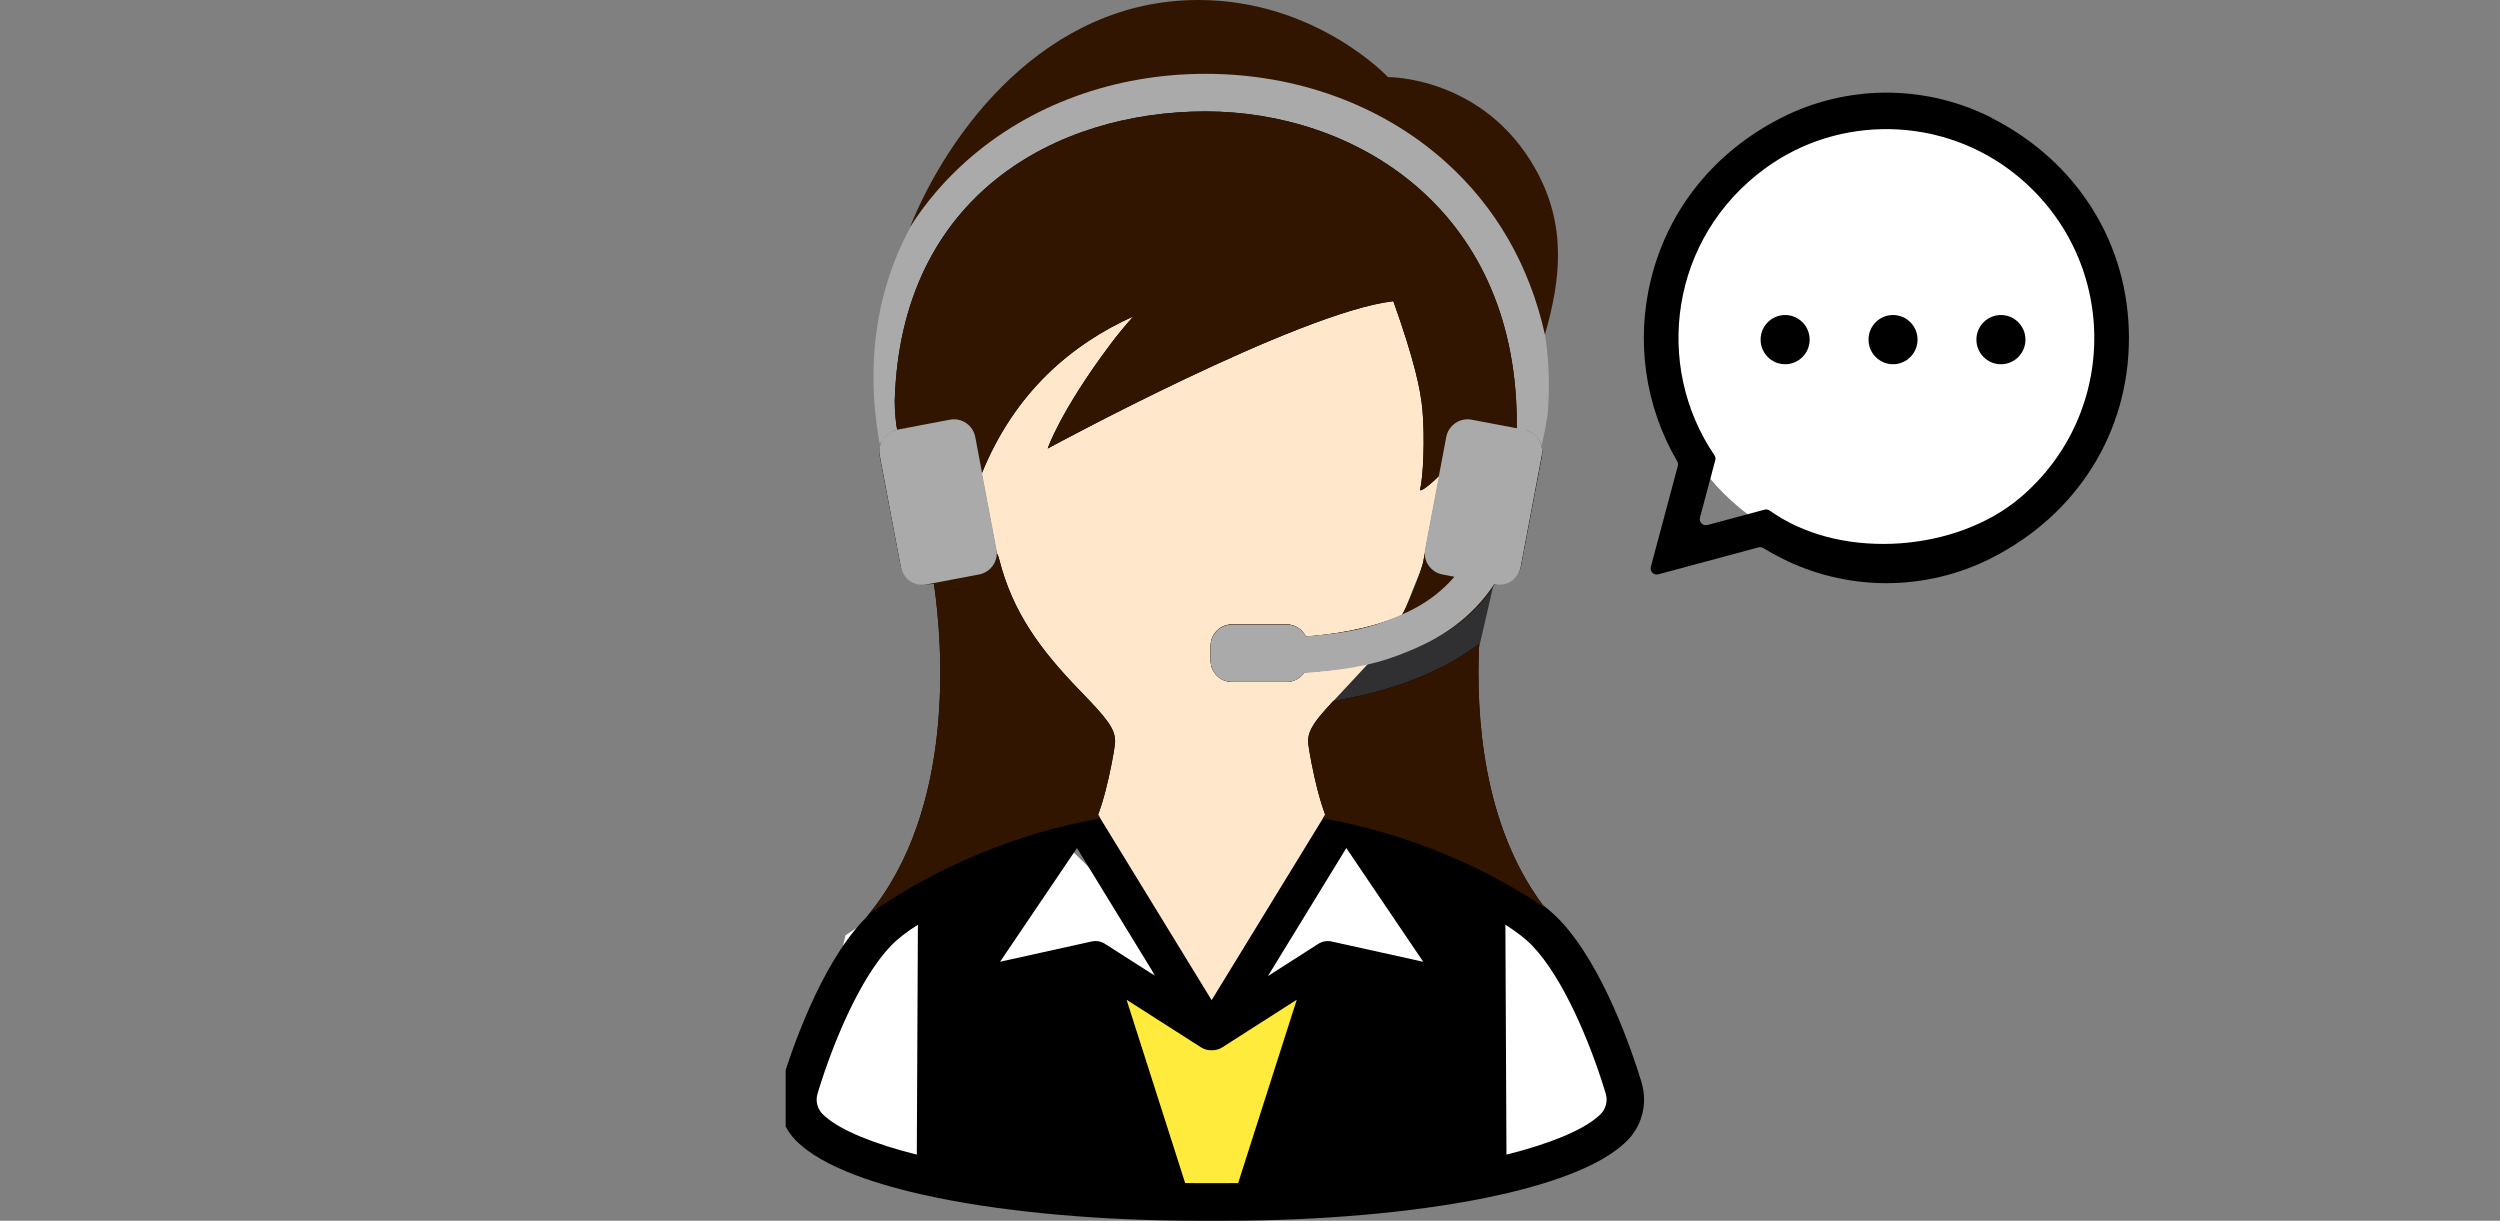
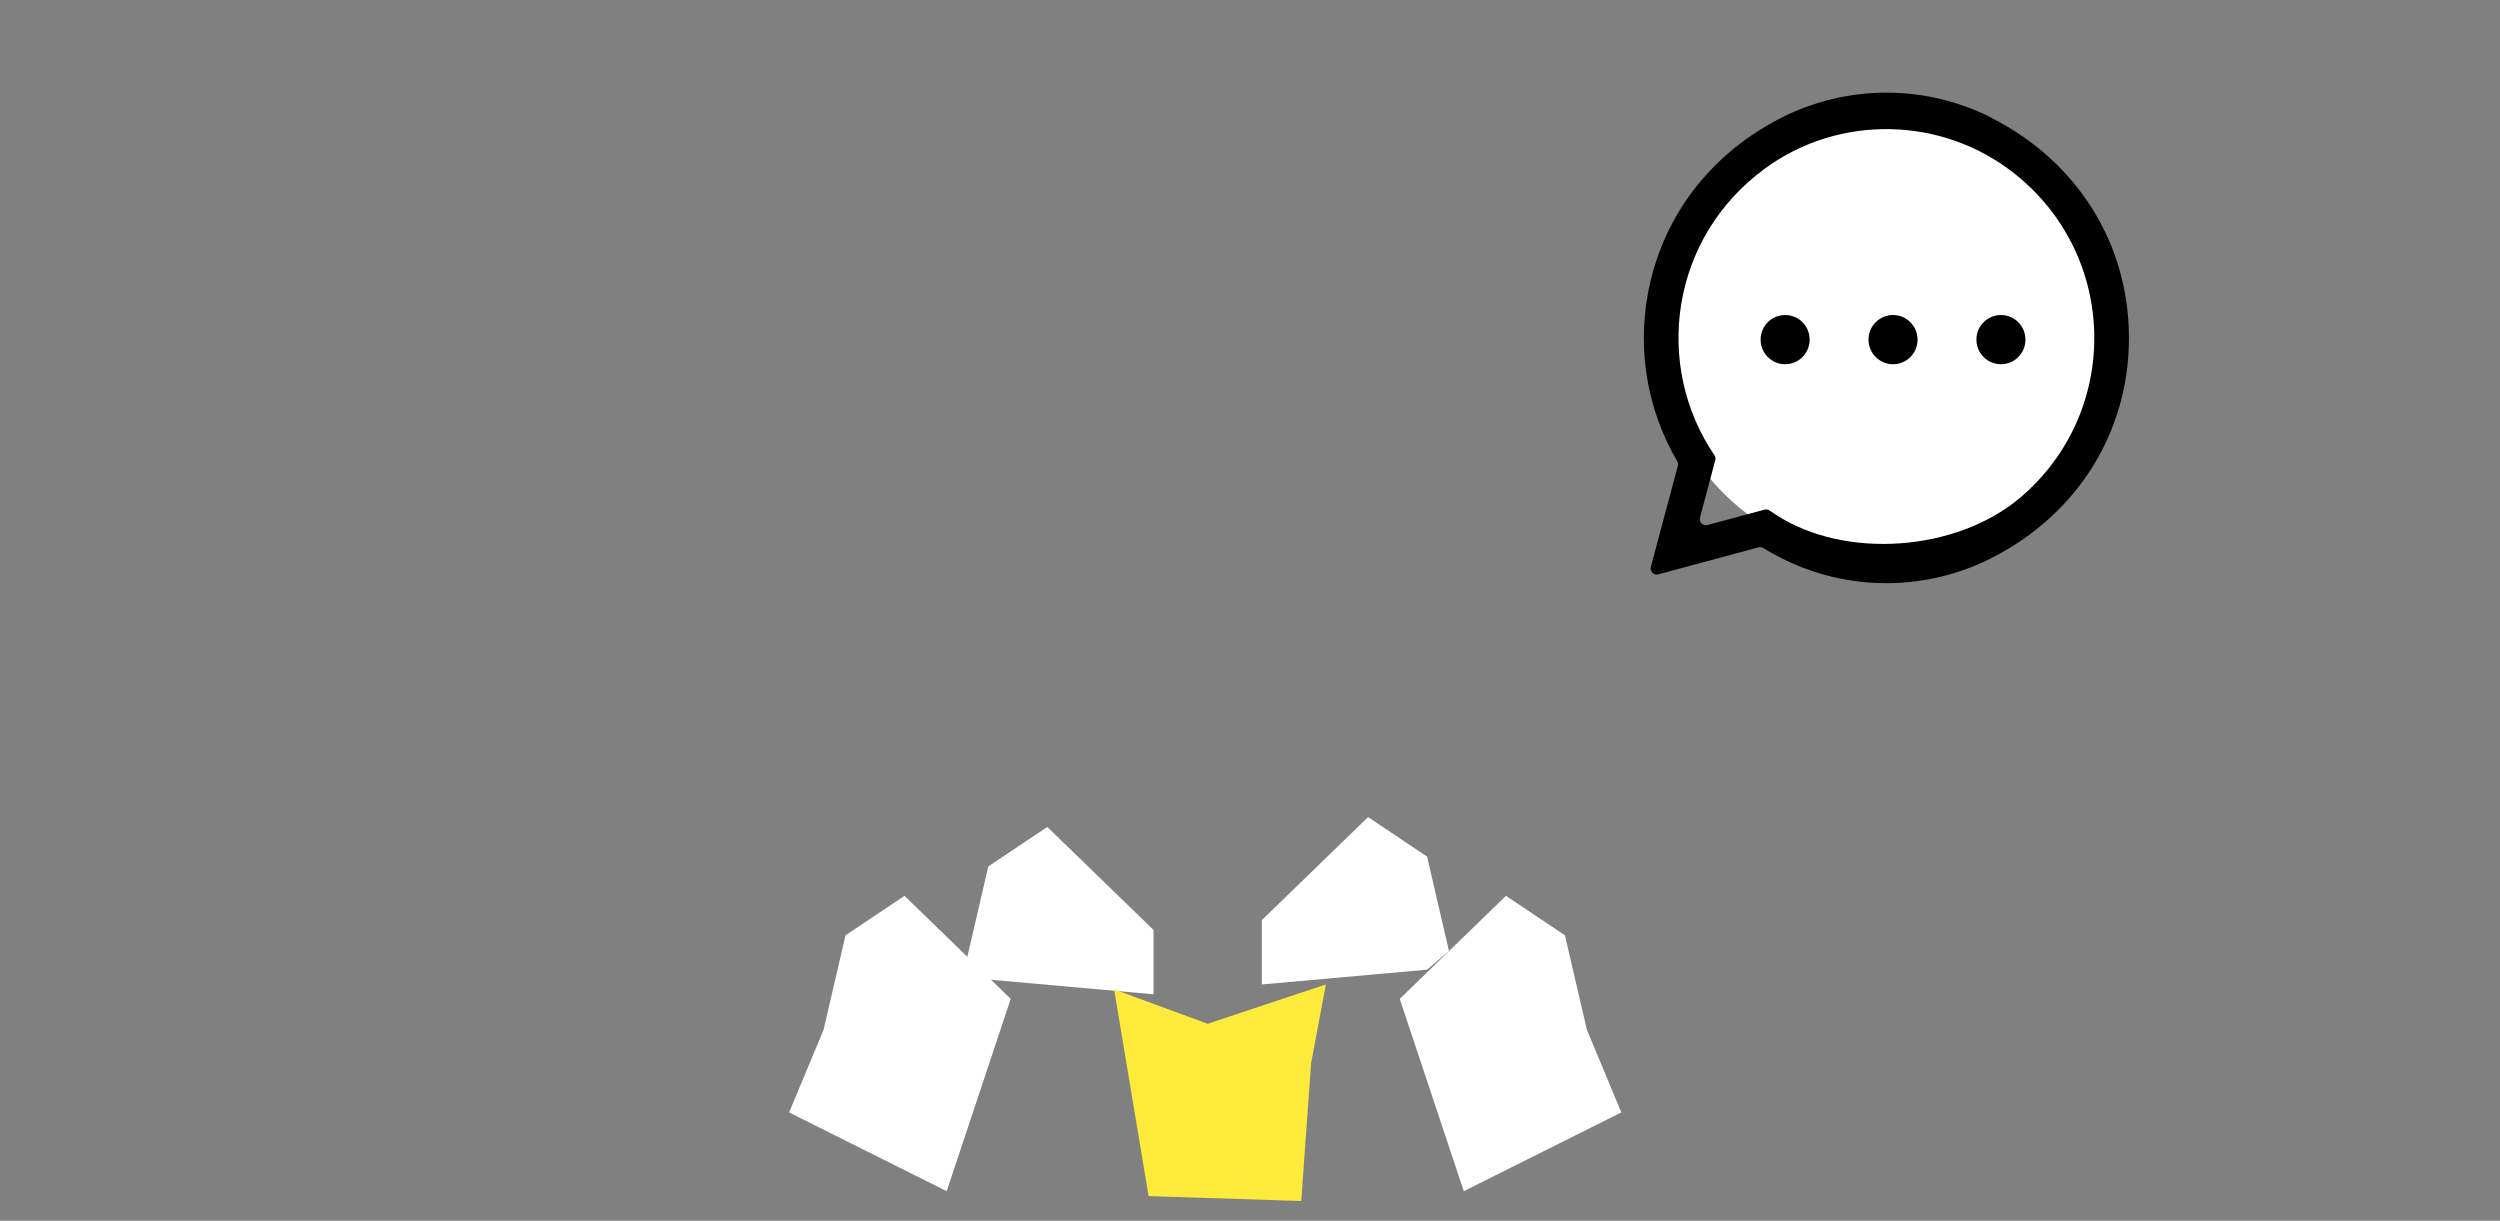
<svg xmlns="http://www.w3.org/2000/svg" width="256" height="125" viewBox="0 0 256 125" fill="none">
  <rect x="0" y="0" width="256" height="125" fill="#808080" stroke="none" />
  <g clip-path="url(#clip0_3205_49520)">
    <g clip-path="url(#clip1_3205_49520)">
      <g clip-path="url(#clip2_3205_49520)">
-         <path d="M94.924 47.883L126.693 17.641L144.343 29.233L149.89 50.907L144.343 64.012L136.274 72.076L137.283 83.669L124.172 104.334L106.018 79.637L94.924 47.883Z" fill="#FFE7CB" />
        <path d="M143.334 102.284L154.21 91.734L160.252 95.778L162.496 105.449L166.026 113.912L149.89 121.976L143.334 102.284Z" fill="white" />
        <path d="M129.214 94.219L140.09 83.67L146.132 87.714L148.376 97.384L146.132 99.295L129.214 100.807V94.219Z" fill="white" />
        <path d="M118.12 95.227L107.244 84.678L101.202 88.722L98.958 98.392L101.202 100.303L118.12 101.815V95.227Z" fill="white" />
        <path d="M114.086 101.311L123.667 104.839L135.77 100.807L134.257 108.871L133.248 122.984L117.616 122.48L114.086 101.311Z" fill="#FFEB3B" />
        <path d="M103.496 102.284L92.62 91.734L86.578 95.778L84.334 105.449L80.804 113.912L96.941 121.976L103.496 102.284Z" fill="white" />
        <ellipse cx="193.257" cy="33.77" rx="23.701" ry="23.689" fill="white" />
        <g clip-path="url(#clip3_3205_49520)">
          <path d="M158.478 42.453C154.939 65.449 143.734 26.534 143.734 26.534C143.734 26.534 126.042 20.637 90.069 45.401C85.94 22.406 102.9 6.486 123.094 6.486C143.288 6.486 160.247 21.227 158.478 42.453Z" fill="#AAAAAA" />
          <path d="M146.863 54.94L154.427 53.428L151.402 66.533L144.342 70.061L136.273 72.077L142.829 65.02L146.863 54.94Z" fill="#303033" />
          <path d="M98.927 16.52C105.41 10.741 114.117 7.559 123.443 7.559C132.769 7.559 141.476 10.741 147.959 16.52C153.169 21.162 156.629 27.195 158.199 34.254C159.872 28.483 160.41 22.994 157.248 17.336C151.913 7.792 142.132 7.895 142.132 7.895C142.13 7.895 134.77 0.024 122.763 5.17779e-05C106.96 -0.031 97.055 13.599 93.184 23.259C94.767 20.774 96.685 18.518 98.927 16.52Z" fill="#311500" />
          <path d="M168.1 110.862L168.026 110.616C167.215 107.954 164.214 98.901 159.689 94.186C159.185 93.665 158.61 93.16 157.976 92.673C151.878 84.489 151.111 73.421 151.46 65.923C151.275 66.066 151.084 66.208 150.881 66.353C147.22 68.965 142.393 70.79 136.54 71.779C134.716 73.711 133.952 74.743 133.957 75.853V75.928C133.957 75.987 133.957 76.044 133.963 76.103C134.027 76.853 134.495 79.283 134.928 80.941C135.181 81.908 135.44 82.728 135.695 83.43L124.071 102.417L112.446 83.432C112.704 82.733 112.962 81.912 113.214 80.943C113.647 79.285 114.115 76.858 114.178 76.105C114.183 76.046 114.185 75.985 114.185 75.925V75.855C114.18 74.566 113.168 73.39 110.701 70.84L110.582 70.719C106.606 66.608 103.675 62.73 102.293 57.178C102.245 56.98 102.162 56.794 102.055 56.621L100.517 48.524C103.907 40.132 109.778 35.224 116.059 32.397C115.246 33.305 114.452 34.259 113.704 35.257C108.518 42.189 107.284 45.93 107.284 45.93C107.284 45.93 133.029 31.947 142.679 30.842C144.838 36.917 145.474 39.904 145.66 41.969C145.916 44.794 145.739 48.976 145.422 50.053C145.28 50.535 146.262 49.822 147.419 48.673L145.715 57.649C145.185 59.616 144.457 61.375 143.55 63.011C140.142 64.458 136.354 64.991 133.718 65.182C133.364 64.45 132.616 63.939 131.752 63.939H126.153C124.95 63.939 123.968 64.925 123.968 66.129V67.636C123.968 68.842 124.952 69.827 126.153 69.827H131.752C132.509 69.827 133.176 69.436 133.57 68.847C135.341 68.739 137.646 68.489 140.094 67.923C140.085 67.934 140.076 67.945 140.068 67.956C140.295 67.895 140.52 67.833 140.741 67.77C145.325 66.616 150.273 64.331 153.046 59.831L153.37 59.851C154.52 59.897 155.533 59.092 155.747 57.956L157.878 46.739C158.092 45.605 157.447 44.483 156.36 44.101L155.301 44.929C155.31 44.649 155.314 42.735 155.314 42.73C154.991 21.219 138.642 11.41 123.439 11.41C108.236 11.41 92.199 19.936 91.62 41.083C91.626 41.996 91.731 43.533 91.889 44.007L91.615 44.097C90.528 44.478 89.883 45.599 90.098 46.735L92.228 57.952C92.442 59.086 93.455 59.893 94.605 59.847L95.64 59.787C96.508 65.805 97.958 82.853 88.82 93.794C88.77 93.853 88.726 93.908 88.678 93.967C88.604 94.042 88.529 94.114 88.457 94.191C83.932 98.904 80.933 107.956 80.12 110.618L80.043 110.866C79.363 113.099 80.054 115.535 81.802 117.075L81.996 117.246C85.139 120.011 91.364 121.719 96.031 122.665C103.465 124.171 112.912 125.002 122.629 125.002H125.512C135.227 125.002 144.672 124.171 152.106 122.665C156.773 121.719 162.998 120.011 166.141 117.246L166.335 117.075C168.085 115.535 168.776 113.099 168.096 110.864L168.1 110.862ZM93.881 118.233C89.459 117.127 86.126 115.752 84.531 114.351L84.337 114.18C83.72 113.636 83.475 112.776 83.716 111.989L83.792 111.741C85.336 106.68 88.099 100.112 91.224 96.855C91.935 96.114 92.886 95.395 93.993 94.689L93.881 118.233ZM112.175 96.364C112.044 96.364 111.912 96.377 111.783 96.408L102.407 98.483L110.283 86.838L118.31 99.947L113.148 96.647C112.855 96.458 112.516 96.362 112.175 96.362V96.364ZM126.787 121.145C126.365 121.147 125.943 121.151 125.519 121.151H122.629C122.205 121.151 121.781 121.147 121.359 121.145L115.359 102.373L122.999 107.257C123.299 107.447 123.638 107.542 123.972 107.542C124.005 107.542 124.04 107.54 124.073 107.537C124.106 107.537 124.141 107.542 124.173 107.542C124.51 107.542 124.847 107.447 125.147 107.257L132.787 102.373L126.787 121.145ZM136.363 96.408C135.894 96.305 135.402 96.39 134.998 96.649L129.836 99.95L137.863 86.84L145.739 98.485L136.363 96.41V96.408ZM163.807 114.18L163.612 114.351C162.018 115.754 158.685 117.127 154.262 118.233L154.151 94.689C155.257 95.393 156.209 96.114 156.92 96.855C160.045 100.112 162.81 106.68 164.352 111.741L164.426 111.987C164.667 112.774 164.422 113.634 163.805 114.178L163.807 114.18Z" fill="black" />
          <path d="M157.976 92.673C158.264 92.895 158.538 93.121 158.8 93.349C152.024 88.691 144.098 85.362 135.481 83.785L135.7 83.428C135.441 82.728 135.186 81.908 134.932 80.939C134.499 79.279 134.031 76.851 133.967 76.101C133.963 76.044 133.961 75.985 133.961 75.925V75.851C133.956 74.739 134.717 73.708 136.544 71.776C142.397 70.787 147.221 68.963 150.885 66.351C151.086 66.206 151.279 66.064 151.465 65.921C151.115 73.421 151.882 84.489 157.98 92.671L157.976 92.673ZM92.225 57.952C92.44 59.086 93.452 59.893 94.603 59.847L95.637 59.787C96.501 65.774 97.94 82.673 88.96 93.618C95.819 88.82 103.883 85.393 112.664 83.785L112.446 83.43C112.704 82.73 112.962 81.91 113.213 80.941C113.646 79.283 114.114 76.855 114.178 76.103C114.182 76.044 114.184 75.983 114.184 75.923V75.853C114.18 74.564 113.167 73.388 110.7 70.838L110.582 70.717C106.606 66.605 103.675 62.728 102.293 57.175C102.245 56.978 102.162 56.792 102.054 56.618L100.517 48.522C103.907 40.13 109.78 35.222 116.059 32.395C115.245 33.303 114.451 34.257 113.703 35.255C108.518 42.187 107.284 45.928 107.284 45.928C107.284 45.928 133.029 31.945 142.679 30.84C144.837 36.914 145.474 39.901 145.66 41.967C145.916 44.792 145.739 48.974 145.421 50.05C145.279 50.533 146.261 49.82 147.418 48.671L145.714 57.647C145.185 59.614 144.457 61.373 143.549 63.009C140.142 64.456 136.353 64.989 133.718 65.18C133.364 64.447 132.616 63.937 131.752 63.937H126.153C124.95 63.937 123.968 64.923 123.968 66.127V67.634C123.968 68.84 124.952 69.825 126.153 69.825H131.752C132.508 69.825 133.176 69.434 133.569 68.844C135.341 68.737 137.646 68.487 140.094 67.921C140.085 67.932 140.076 67.943 140.067 67.954C140.295 67.893 140.52 67.831 140.741 67.768C145.325 66.614 150.273 64.329 153.046 59.829L153.37 59.849C154.52 59.895 155.533 59.09 155.747 57.954L157.877 46.737C158.092 45.603 157.446 44.48 156.359 44.099L155.301 44.929C155.31 44.649 155.314 42.735 155.314 42.73C154.99 21.219 138.641 11.41 123.438 11.41C108.235 11.41 92.199 19.936 91.62 41.083C91.626 41.996 91.731 43.533 91.889 44.007L91.615 44.097C90.528 44.478 89.883 45.599 90.097 46.735L92.228 57.952H92.225Z" fill="#311500" />
          <path d="M97.27 42.976L91.852 44.005C90.646 44.234 89.854 45.4 90.083 46.609L92.25 58.078C92.479 59.287 93.641 60.082 94.847 59.852L100.265 58.823C101.47 58.594 102.263 57.428 102.034 56.219L99.867 44.75C99.638 43.541 98.475 42.747 97.27 42.976Z" fill="#AAAAAA" />
          <path d="M156.112 44.005L150.695 42.977C149.489 42.748 148.326 43.542 148.096 44.751L145.929 56.218C145.701 57.428 146.493 58.593 147.698 58.823L148.93 59.058C148.916 59.071 148.906 59.086 148.892 59.102C146.576 61.784 143.864 62.838 142.068 63.538C139.396 64.577 136.99 64.882 133.72 65.161C133.361 64.448 132.626 63.959 131.776 63.959H126.148C124.945 63.959 123.97 64.937 123.97 66.143V67.641C123.97 68.847 124.945 69.825 126.148 69.825H131.776C132.504 69.825 133.145 69.466 133.541 68.917C137.268 68.61 140.139 68.288 143.411 67.014C145.288 66.284 148.781 64.926 151.703 61.542C152.171 61.001 152.604 60.431 153.002 59.834L153.111 59.856C154.317 60.084 155.48 59.29 155.71 58.082L157.877 46.615C158.105 45.406 157.313 44.24 156.108 44.01L156.112 44.005Z" fill="#AAAAAA" />
        </g>
        <path d="M203.931 12.057C200.626 10.373 196.9 9.486 193.173 9.486C189.447 9.486 185.72 10.373 182.416 12.057C175.606 15.515 170.865 21.361 169.077 28.529C167.48 34.92 168.464 41.633 171.749 47.238C171.829 47.38 171.859 47.551 171.809 47.712L169.047 58.045C168.926 58.508 169.348 58.942 169.81 58.811L180.075 56.049C180.236 56.008 180.407 56.029 180.558 56.119C181.16 56.492 181.783 56.835 182.406 57.148C185.71 58.831 189.437 59.718 193.163 59.718C196.89 59.718 200.616 58.831 203.921 57.148C212.74 52.672 218.003 44.244 218.003 34.607C218.003 24.97 212.74 16.543 203.921 12.067L203.931 12.057ZM206.834 50.988C200.345 56.462 188.955 57.339 181.843 52.702C181.632 52.561 181.421 52.42 181.21 52.279C181.06 52.178 180.879 52.138 180.698 52.188L174.842 53.761C174.38 53.882 173.948 53.458 174.079 52.994L175.646 47.117C175.696 46.946 175.656 46.764 175.555 46.613C169.298 37.4 171.025 24.365 180.728 17.259C188.362 11.664 198.939 11.916 206.331 17.813C216.999 26.311 217.159 42.279 206.824 50.998L206.834 50.988Z" fill="black" />
        <ellipse cx="182.797" cy="34.778" rx="2.511" ry="2.52" fill="black" />
        <ellipse cx="193.846" cy="34.778" rx="2.511" ry="2.52" fill="black" />
        <ellipse cx="204.896" cy="34.778" rx="2.511" ry="2.52" fill="black" />
      </g>
    </g>
  </g>
  <defs>
    <clipPath id="clip0_3205_49520">
      <rect width="138" height="125" fill="white" transform="translate(80.453)" />
    </clipPath>
    <clipPath id="clip1_3205_49520">
      <rect width="139.179" height="125" fill="white" transform="translate(79.453)" />
    </clipPath>
    <clipPath id="clip2_3205_49520">
      <rect width="139.179" height="125" fill="white" transform="translate(79.453)" />
    </clipPath>
    <clipPath id="clip3_3205_49520">
-       <rect width="88.571" height="125" fill="white" transform="translate(79.787)" />
-     </clipPath>
+       </clipPath>
  </defs>
</svg>